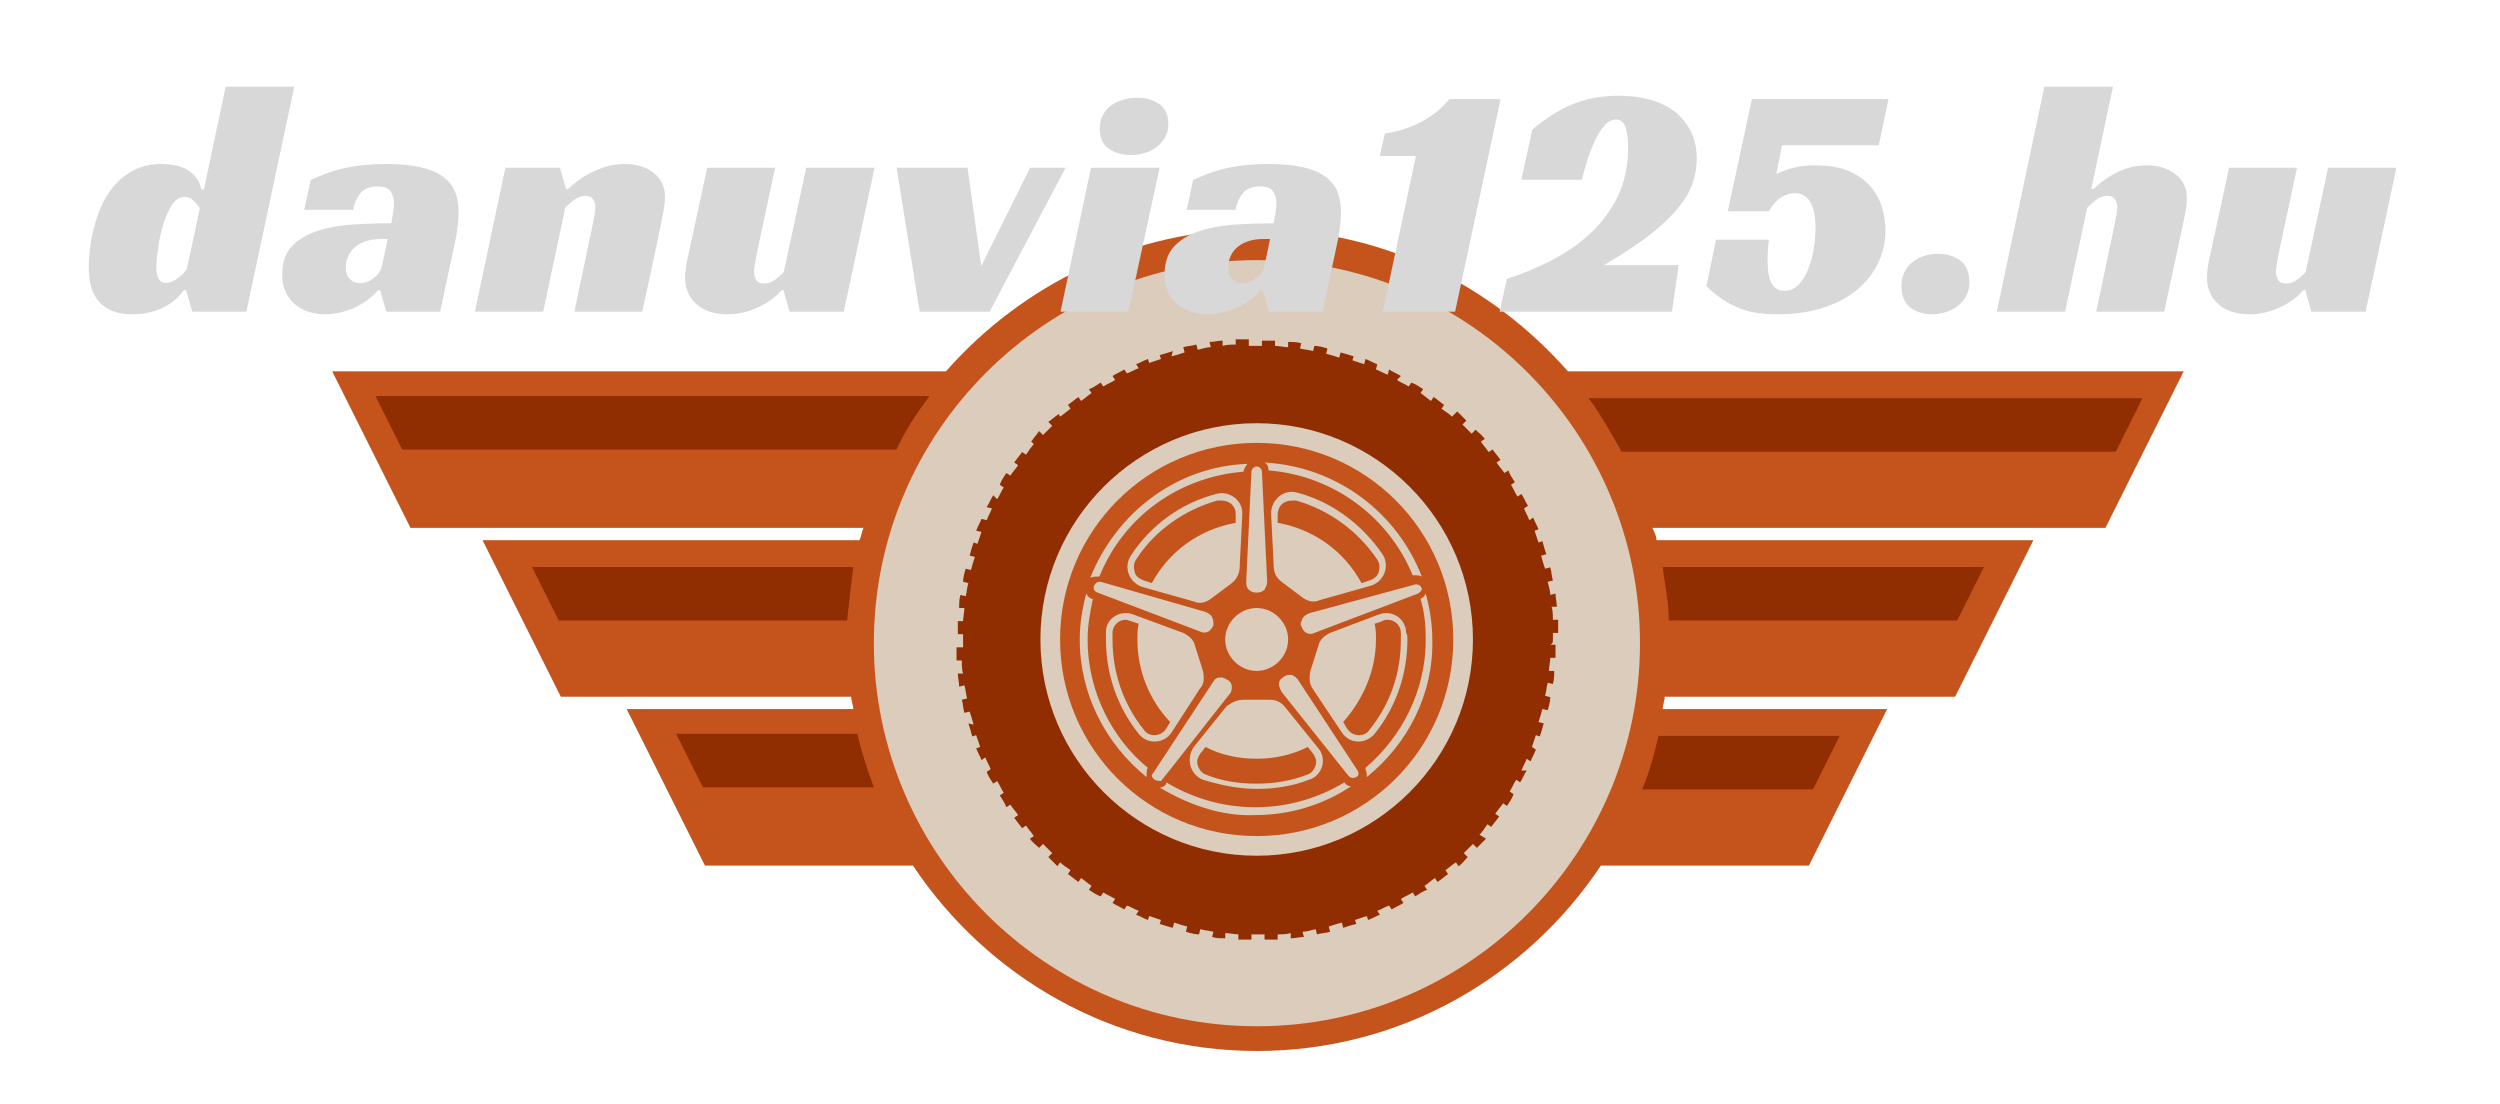
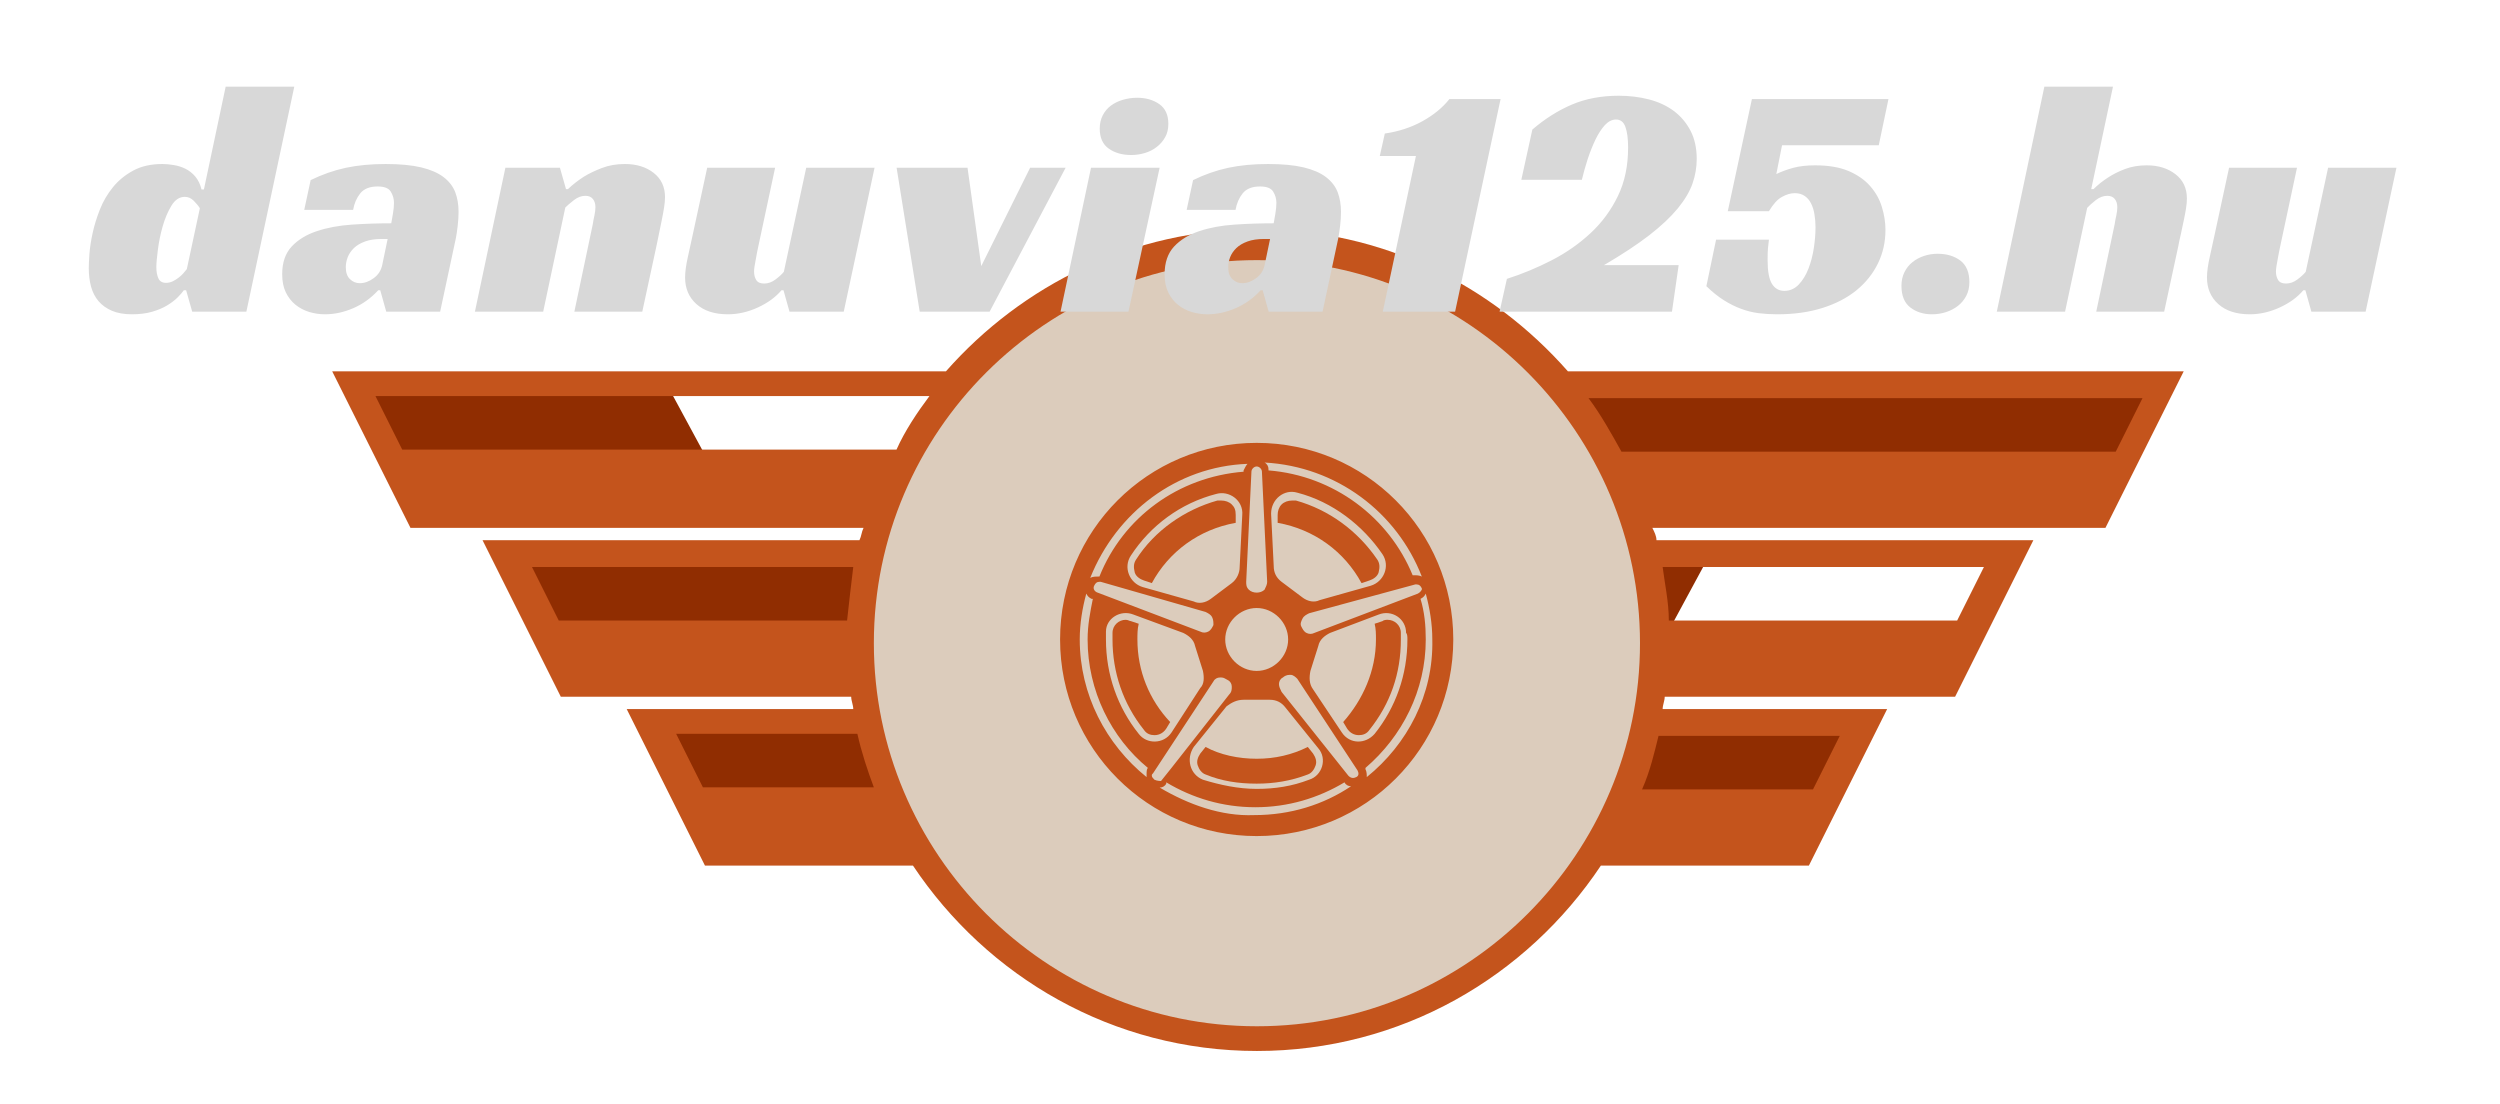
<svg xmlns="http://www.w3.org/2000/svg" width="100%" height="100%" viewBox="0 0 342 151" version="1.1" xml:space="preserve" style="fill-rule:evenodd;clip-rule:evenodd;stroke-linejoin:round;stroke-miterlimit:2;">
  <g id="Artboard1" transform="matrix(1,0,0,1,-84.574,-176.305)">
    <rect x="84.574" y="176.305" width="341.55" height="150.933" style="fill:none;" />
    <g transform="matrix(0.759,0,0,0.759,62.098,64.276)">
      <g>
        <g transform="matrix(0.891,0,0,0.891,27.907,89.764)">
          <g transform="matrix(1,0,0,1,0,6.041)">
            <g transform="matrix(0.45,0,0,0.45,360.782,108.645)">
              <path d="M141.476,124.718L0,124.718L34.599,60.718L176.075,60.718L141.476,124.718Z" style="fill:rgb(144,45,1);fill-rule:nonzero;" />
            </g>
            <g transform="matrix(0.45,0,0,0.45,298.103,108.645)">
              <path d="M141.476,124.718L0,124.718L34.599,60.718L176.075,60.718L141.476,124.718Z" style="fill:rgb(144,45,1);fill-rule:nonzero;" />
            </g>
          </g>
          <g transform="matrix(1,0,0,1,-28.941,40.013)">
            <g transform="matrix(0.45,0,0,0.45,360.782,108.645)">
-               <path d="M141.476,124.718L0,124.718L34.599,60.718L176.075,60.718L141.476,124.718Z" style="fill:rgb(144,45,1);fill-rule:nonzero;" />
-             </g>
+               </g>
            <g transform="matrix(0.45,0,0,0.45,298.103,108.645)">
              <path d="M141.476,124.718L0,124.718L34.599,60.718L176.075,60.718L141.476,124.718Z" style="fill:rgb(144,45,1);fill-rule:nonzero;" />
            </g>
          </g>
          <g transform="matrix(1,0,0,1,-58.675,73.782)">
            <g transform="matrix(0.45,0,0,0.45,360.782,108.645)">
-               <path d="M141.476,124.718L0,124.718L34.599,60.718L176.075,60.718L141.476,124.718Z" style="fill:rgb(144,45,1);fill-rule:nonzero;" />
+               <path d="M141.476,124.718L0,124.718L34.599,60.718L176.075,60.718L141.476,124.718" style="fill:rgb(144,45,1);fill-rule:nonzero;" />
            </g>
            <g transform="matrix(0.45,0,0,0.45,298.103,108.645)">
              <path d="M141.476,124.718L0,124.718L34.599,60.718L176.075,60.718L141.476,124.718Z" style="fill:rgb(144,45,1);fill-rule:nonzero;" />
            </g>
          </g>
          <g transform="matrix(-1,0,0,1,571.469,73.782)">
            <g transform="matrix(0.45,0,0,0.45,360.782,108.645)">
              <path d="M141.476,124.718L0,124.718L34.599,60.718L176.075,60.718L141.476,124.718Z" style="fill:rgb(144,45,1);fill-rule:nonzero;" />
            </g>
            <g transform="matrix(0.45,0,0,0.45,298.103,108.645)">
              <path d="M141.476,124.718L0,124.718L34.599,60.718L176.075,60.718L141.476,124.718Z" style="fill:rgb(144,45,1);fill-rule:nonzero;" />
            </g>
          </g>
          <g transform="matrix(-1,0,0,1,541.734,40.013)">
            <g transform="matrix(0.45,0,0,0.45,360.782,108.645)">
              <path d="M141.476,124.718L0,124.718L34.599,60.718L176.075,60.718L141.476,124.718Z" style="fill:rgb(144,45,1);fill-rule:nonzero;" />
            </g>
            <g transform="matrix(0.45,0,0,0.45,298.103,108.645)">
              <path d="M141.476,124.718L0,124.718L34.599,60.718L176.075,60.718L141.476,124.718Z" style="fill:rgb(144,45,1);fill-rule:nonzero;" />
            </g>
          </g>
          <g transform="matrix(-1,0,0,1,512.794,6.041)">
            <g transform="matrix(0.45,0,0,0.45,360.782,108.645)">
              <path d="M141.476,124.718L0,124.718L34.599,60.718L176.075,60.718L141.476,124.718Z" style="fill:rgb(144,45,1);fill-rule:nonzero;" />
            </g>
            <g transform="matrix(0.45,0,0,0.45,298.103,108.645)">
-               <path d="M141.476,124.718L0,124.718L34.599,60.718L176.075,60.718L141.476,124.718Z" style="fill:rgb(144,45,1);fill-rule:nonzero;" />
-             </g>
+               </g>
          </g>
        </g>
        <g transform="matrix(1.435,0,0,1.435,184.596,191.225)">
          <path d="M0,50C0,77.429 22.571,100 50,100C77.429,100 100,77.429 100,50C100,22.571 77.429,0 50,0C22.571,0 0,22.571 0,50" style="fill:rgb(220,204,188);fill-rule:nonzero;" />
        </g>
        <g transform="matrix(1.013,0,0,1.013,205.332,213.07)">
          <path d="M0,50C0,77.429 22.571,100 50,100C77.429,100 100,77.429 100,50C100,22.571 77.429,0 50,0C22.571,0 0,22.571 0,50" style="fill:rgb(220,204,188);fill-rule:nonzero;" />
        </g>
      </g>
      <g transform="matrix(3.712,0,0,3.712,70.928,73.845)">
        <path d="M94.9,37.9L65,37.9C61.3,33.7 56,31 49.9,31C43.9,31 38.5,33.7 34.8,37.9L5,37.9L8.8,45.5L30.8,45.5C30.7,45.7 30.7,45.9 30.6,46.1L12.3,46.1L16.1,53.7L30.2,53.7C30.2,53.9 30.3,54.1 30.3,54.3L19.3,54.3L23.1,61.9L33.2,61.9C36.8,67.3 42.9,70.9 49.9,70.9C56.9,70.9 63,67.3 66.6,61.9L76.7,61.9L80.5,54.3L69.6,54.3C69.6,54.1 69.7,53.9 69.7,53.7L83.8,53.7L87.6,46.1L69.3,46.1C69.3,45.9 69.2,45.7 69.1,45.5L91.1,45.5L94.9,37.9ZM8.4,41.7L7.1,39.1L34,39.1C33.4,39.9 32.8,40.8 32.4,41.7L8.4,41.7ZM30,50L16,50L14.7,47.4L30.3,47.4C30.2,48.2 30.1,49.1 30,50ZM23,58.1L21.7,55.5L30.5,55.5C30.7,56.4 31,57.3 31.3,58.1L23,58.1ZM49.9,69.7C39.6,69.7 31.3,61.3 31.3,51.1C31.3,40.8 39.7,32.5 49.9,32.5C60.2,32.5 68.5,40.9 68.5,51.1C68.5,61.3 60.2,69.7 49.9,69.7ZM85.2,47.4L83.9,50L69.9,50C69.9,49.1 69.7,48.2 69.6,47.4L85.2,47.4ZM69.4,55.6L78.2,55.6L76.9,58.2L68.6,58.2C69,57.3 69.2,56.4 69.4,55.6ZM67.6,41.8C67.1,40.9 66.6,40 66,39.2L92.9,39.2L91.6,41.8L67.6,41.8Z" style="fill:rgb(196,84,28);fill-rule:nonzero;" />
      </g>
    </g>
    <g transform="matrix(1.793,0,0,1.793,211.663,218.96)">
-       <path d="M47.6,25L47.6,24.5L48,24.5L48,23.5L47.6,23.5C47.6,23.2 47.6,22.8 47.5,22.5L47.9,22.5C47.9,22.2 47.8,21.8 47.8,21.5L47.4,21.6C47.4,21.3 47.3,21 47.2,20.6L47.6,20.5C47.5,20.2 47.5,19.8 47.4,19.5L47,19.6C46.9,19.3 46.8,19 46.7,18.6L47.1,18.5C47,18.2 46.9,17.9 46.8,17.5L46.5,17.6C46.4,17.3 46.3,17 46.2,16.7L46.5,16.6C46.4,16.3 46.2,16 46.1,15.7L45.8,15.9C45.7,15.6 45.5,15.3 45.4,15L45.7,14.8C45.5,14.5 45.4,14.2 45.2,13.9L44.9,14.1C44.7,13.8 44.6,13.5 44.4,13.2L44.7,13C44.5,12.7 44.3,12.4 44.2,12.1L43.9,12.3C43.7,12 43.5,11.8 43.3,11.5L43.6,11.3C43.4,11 43.2,10.8 43,10.5L42.7,10.7C42.5,10.4 42.3,10.2 42.1,9.9L42.4,9.7C42.2,9.4 41.9,9.2 41.7,9L41.4,9.3C41.2,9.1 40.9,8.8 40.7,8.6L41,8.3C40.8,8.1 40.5,7.8 40.3,7.6L39.9,8C39.7,7.8 39.4,7.6 39.1,7.4L39.3,7.1C39,6.9 38.8,6.7 38.5,6.5L38.3,6.8C38,6.6 37.8,6.4 37.5,6.2L37.7,5.9C37.4,5.7 37.1,5.5 36.8,5.4L36.6,5.7C36.3,5.5 36,5.4 35.7,5.2L36,4.9C35.7,4.7 35.4,4.6 35.1,4.4L35,4.8C34.7,4.7 34.4,4.5 34.1,4.4L34.2,4C33.9,3.9 33.6,3.7 33.3,3.6L33.2,4C32.9,3.9 32.6,3.8 32.3,3.7L32.4,3.4C32.1,3.3 31.8,3.2 31.4,3.1L31.3,3.5C31,3.4 30.7,3.3 30.3,3.2L30.4,2.8C30.1,2.7 29.7,2.6 29.4,2.6L29.3,3C29,2.9 28.7,2.9 28.3,2.8L28.4,2.4C28.1,2.3 27.7,2.3 27.4,2.3L27.4,2.7C27.1,2.7 26.7,2.6 26.4,2.6L26.4,2.2L25.4,2.2L25.4,2.6L24.4,2.6L24.4,2.1L23.4,2.1L23.4,2.5C23.1,2.5 22.7,2.5 22.4,2.6L22.4,2.2C22.1,2.2 21.7,2.3 21.4,2.3L21.5,2.7C21.2,2.7 20.9,2.8 20.5,2.9L20.4,2.5C20.1,2.6 19.7,2.6 19.4,2.7L19.5,3.1C19.2,3.2 18.9,3.3 18.5,3.4L18.6,3C18.3,3.1 18,3.2 17.6,3.3L17.7,3.6C17.4,3.7 17.1,3.8 16.8,3.9L16.7,3.6C16.4,3.7 16.1,3.9 15.8,4L16,4.3C15.7,4.4 15.4,4.6 15.1,4.7L14.9,4.4C14.6,4.6 14.3,4.7 14,4.9L14.2,5.2C13.9,5.4 13.6,5.5 13.3,5.7L13.1,5.4C12.8,5.6 12.5,5.8 12.2,5.9L12.4,6.2C12.1,6.4 11.9,6.6 11.6,6.8L11.4,6.5C11.1,6.7 10.9,6.9 10.6,7.1L10.8,7.4C10.5,7.6 10.3,7.8 10,8L9.9,7.8C9.6,8 9.4,8.2 9.1,8.4L9.4,8.7C9.2,8.9 8.9,9.2 8.7,9.4L8.4,9.1C8.2,9.4 8,9.6 7.8,9.9L8,10.1C7.8,10.3 7.6,10.6 7.4,10.9L7.1,10.7C6.9,11 6.7,11.2 6.5,11.5L6.8,11.7C6.6,12 6.4,12.2 6.2,12.5L5.9,12.3C5.7,12.6 5.5,12.9 5.4,13.2L5.7,13.4C5.5,13.7 5.4,14 5.2,14.3L4.9,14C4.7,14.3 4.6,14.6 4.4,14.9L4.8,15C4.7,15.3 4.5,15.6 4.4,15.9L4,15.8C3.9,16.1 3.7,16.4 3.6,16.7L4,16.8C3.9,17.1 3.8,17.4 3.7,17.7L3.4,17.6C3.3,17.9 3.2,18.2 3.1,18.6L3.5,18.7C3.4,19 3.3,19.3 3.2,19.7L2.8,19.6C2.7,19.9 2.6,20.3 2.6,20.6L3,20.7C2.9,21 2.9,21.3 2.8,21.7L2.4,21.6C2.3,21.9 2.3,22.3 2.3,22.6L2.7,22.6C2.7,22.9 2.6,23.3 2.6,23.6L2.2,23.6L2.2,24.6L2.6,24.6L2.6,25.6L2.1,25.6L2.1,26.6L2.5,26.6C2.5,26.9 2.5,27.3 2.6,27.6L2.2,27.6C2.2,27.9 2.3,28.3 2.3,28.6L2.7,28.5C2.8,28.8 2.8,29.1 2.9,29.5L2.5,29.6C2.6,29.9 2.6,30.3 2.7,30.6L3.1,30.5C3.2,30.8 3.3,31.1 3.4,31.5L3,31.4C3.1,31.7 3.2,32 3.3,32.4L3.6,32.3C3.7,32.6 3.8,32.9 3.9,33.2L3.6,33.3C3.7,33.6 3.9,33.9 4,34.2L4.3,34C4.4,34.3 4.6,34.6 4.7,34.9L4.4,35.1C4.5,35.4 4.7,35.7 4.9,36L5.2,35.8C5.4,36.1 5.5,36.4 5.7,36.7L5.4,36.9C5.6,37.2 5.8,37.5 5.9,37.8L6.2,37.6C6.4,37.9 6.6,38.1 6.8,38.4L6.5,38.6C6.7,38.9 6.9,39.1 7.1,39.4L7.4,39.2C7.6,39.5 7.8,39.7 8,40L7.7,40.2C7.9,40.5 8.2,40.7 8.4,40.9L8.7,40.6C8.9,40.8 9.2,41.1 9.4,41.3L9.1,41.6C9.3,41.8 9.6,42.1 9.8,42.3L10,42C10.2,42.2 10.5,42.4 10.8,42.6L10.6,42.9C10.9,43.1 11.1,43.3 11.4,43.5L11.6,43.2C11.9,43.4 12.1,43.6 12.4,43.8L12.2,44.1C12.5,44.3 12.8,44.5 13.1,44.6L13.3,44.3C13.6,44.5 13.9,44.6 14.2,44.8L14,45.1C14.3,45.3 14.6,45.4 14.9,45.6L15.1,45.3C15.4,45.4 15.7,45.6 16,45.7L15.8,46C16.1,46.1 16.4,46.3 16.7,46.4L16.8,46.1C17.1,46.2 17.4,46.3 17.7,46.4L17.6,46.7C17.9,46.8 18.2,46.9 18.6,47L18.7,46.6C19,46.7 19.3,46.8 19.7,46.9L19.6,47.3C19.9,47.4 20.3,47.5 20.6,47.5L20.7,47.1C21,47.2 21.3,47.2 21.7,47.3L21.6,47.7C21.9,47.8 22.3,47.8 22.6,47.8L22.6,47.4C22.9,47.4 23.3,47.5 23.6,47.5L23.6,47.9L24.6,47.9L24.6,47.5L25.6,47.5L25.6,47.9L26.6,47.9L26.6,47.5C26.9,47.5 27.3,47.5 27.6,47.4L27.6,47.8C27.9,47.8 28.3,47.7 28.6,47.7L28.5,47.3C28.8,47.3 29.1,47.2 29.5,47.1L29.6,47.5C29.9,47.4 30.3,47.4 30.6,47.3L30.5,46.9C30.8,46.8 31.1,46.7 31.5,46.6L31.6,47C31.9,46.9 32.2,46.8 32.6,46.7L32.5,46.4C32.8,46.3 33.1,46.2 33.4,46.1L33.5,46.4C33.8,46.3 34.1,46.1 34.4,46L34.2,45.7C34.5,45.6 34.8,45.4 35.1,45.3L35.3,45.6C35.6,45.4 35.9,45.3 36.2,45.1L36,44.8C36.3,44.6 36.6,44.5 36.9,44.3L37.1,44.6C37.4,44.4 37.7,44.2 38,44.1L37.8,43.8C38.1,43.6 38.3,43.4 38.6,43.2L38.8,43.5C39.1,43.3 39.3,43.1 39.6,42.9L39.4,42.6C39.7,42.4 39.9,42.2 40.2,42L40.4,42.3C40.7,42.1 40.9,41.8 41.1,41.6L40.8,41.3C41,41.1 41.3,40.8 41.5,40.6L41.8,40.9C42,40.7 42.3,40.4 42.5,40.2L42,39.9C42.2,39.7 42.4,39.4 42.6,39.1L42.9,39.3C43.1,39 43.3,38.8 43.5,38.5L43.2,38.3C43.4,38 43.6,37.8 43.8,37.5L44.1,37.7C44.3,37.4 44.5,37.1 44.6,36.8L44.3,36.6C44.5,36.3 44.6,36 44.8,35.7L45.1,35.9C45.3,35.6 45.4,35.3 45.6,35L45.2,35C45.3,34.7 45.5,34.4 45.6,34.1L45.9,34.3C46,34 46.2,33.7 46.3,33.4L46,33.2C46.1,32.9 46.2,32.6 46.3,32.3L46.6,32.4C46.7,32.1 46.8,31.8 46.9,31.4L46.5,31.3C46.6,31 46.7,30.7 46.8,30.3L47.2,30.4C47.3,30.1 47.4,29.7 47.4,29.4L47,29.3C47.1,29 47.1,28.7 47.2,28.3L47.6,28.4C47.7,28.1 47.7,27.7 47.7,27.4L47.3,27.4C47.3,27.1 47.4,26.7 47.4,26.4L47.8,26.4L47.8,25.4L47.4,25.4C47.6,25.3 47.6,25.2 47.6,25ZM25,41.5C15.9,41.5 8.5,34.1 8.5,25C8.5,15.9 15.9,8.5 25,8.5C34.1,8.5 41.5,15.9 41.5,25C41.5,34.1 34.1,41.5 25,41.5Z" style="fill:rgb(144,45,1);fill-rule:nonzero;" />
      <path d="M25,10C16.7,10 10,16.7 10,25C10,33.3 16.7,40 25,40C33.3,40 40,33.3 40,25C40,16.7 33.3,10 25,10ZM37.6,20.2C37.4,20.1 37.2,20.1 37,20.1L36.9,20.1C35.1,15.7 30.9,12.5 25.9,12.1L25.9,12C25.9,11.8 25.8,11.6 25.6,11.5C31.1,11.8 35.7,15.3 37.6,20.2ZM36.5,25C36.5,27.7 35.6,30.2 34,32.2C33.3,33 32.1,33 31.5,32.1L29.3,28.8C29,28.4 29,27.9 29.1,27.4C29.3,26.8 29.5,26.1 29.7,25.5C29.8,25 30.2,24.7 30.6,24.5L34.3,23.1C35.3,22.7 36.4,23.4 36.4,24.5C36.5,24.6 36.5,24.8 36.5,25ZM24.6,12.2C24.6,12 24.8,11.8 25,11.8C25.2,11.8 25.4,12 25.4,12.2L25.8,20.6C25.8,20.8 25.7,21 25.6,21.2C25.3,21.5 24.7,21.5 24.4,21.2C24.2,21 24.2,20.8 24.2,20.6L24.6,12.2ZM22.6,25C22.6,23.7 23.7,22.6 25,22.6C26.3,22.6 27.4,23.7 27.4,25C27.4,26.3 26.3,27.4 25,27.4C23.7,27.4 22.6,26.3 22.6,25ZM28.5,21.8L26.9,20.6C26.5,20.3 26.3,19.9 26.3,19.4L26.1,15.4C26.1,14.3 27.1,13.5 28.1,13.8C30.8,14.5 33.1,16.3 34.6,18.5C35.2,19.4 34.7,20.6 33.7,20.9L29.8,22C29.4,22.2 28.9,22.1 28.5,21.8ZM23.1,20.7L21.5,21.9C21.1,22.2 20.6,22.3 20.2,22.1L16.3,21C15.3,20.7 14.8,19.5 15.4,18.6C16.9,16.3 19.2,14.6 21.9,13.9C22.9,13.6 24,14.4 23.9,15.5L23.7,19.5C23.7,19.9 23.5,20.4 23.1,20.7ZM21.1,22.9C21.3,23 21.5,23.1 21.6,23.3C21.7,23.5 21.7,23.7 21.7,23.9C21.6,24.1 21.5,24.3 21.3,24.4C21.1,24.5 20.9,24.5 20.7,24.4L12.8,21.4C12.6,21.3 12.5,21.1 12.6,20.9C12.7,20.7 12.8,20.6 13,20.6L13.1,20.6L21.1,22.9ZM15.6,23.1L19.4,24.5C19.8,24.7 20.2,25 20.3,25.5L20.9,27.4C21,27.9 21,28.4 20.7,28.7L18.5,32.1C17.9,33 16.6,33 16,32.2C14.4,30.2 13.5,27.7 13.5,25L13.5,24.4C13.5,23.4 14.6,22.7 15.6,23.1ZM17.2,35.7C17.1,35.6 17,35.5 17,35.4C17,35.3 17,35.3 17.1,35.2L21.7,28.2C21.8,28 22,27.9 22.2,27.9L22.3,27.9C22.5,27.9 22.6,28 22.8,28.1C23,28.2 23.1,28.4 23.1,28.6C23.1,28.8 23.1,29 22.9,29.2L18.5,34.8L17.7,35.8C17.7,35.8 17.4,35.8 17.2,35.7ZM24,29.6L26,29.6C26.5,29.6 26.9,29.8 27.2,30.2L29.7,33.3C30.4,34.1 30,35.4 29,35.7C27.7,36.2 26.4,36.4 25,36.4C23.6,36.4 22.2,36.1 20.9,35.7C19.9,35.3 19.6,34.1 20.2,33.2L22.7,30.1C23.1,29.8 23.5,29.6 24,29.6ZM26.9,29C26.8,28.8 26.7,28.6 26.7,28.4C26.7,28.2 26.8,28 27,27.9C27.1,27.8 27.3,27.7 27.5,27.7L27.6,27.7C27.8,27.7 28,27.9 28.1,28L32.7,35C32.8,35.2 32.8,35.4 32.6,35.5C32.4,35.6 32.2,35.6 32,35.4L26.9,29ZM37.3,21.5L29.4,24.5C29.2,24.6 29,24.6 28.8,24.5C28.6,24.4 28.5,24.2 28.4,24C28.3,23.8 28.4,23.6 28.5,23.4C28.6,23.2 28.8,23.1 29,23L37.1,20.8L37.2,20.8C37.4,20.8 37.5,20.9 37.6,21.1L37.6,21.2C37.6,21.2 37.5,21.4 37.3,21.5ZM24.3,11.6C24.2,11.7 24.1,11.9 24,12.1L24,12.2C19,12.6 14.8,15.7 13,20.2L12.9,20.2C12.7,20.2 12.5,20.2 12.3,20.3C14.3,15.3 18.9,11.8 24.3,11.6ZM11.5,25C11.5,23.8 11.7,22.6 12,21.5C12.1,21.7 12.2,21.8 12.4,21.9L12.5,21.9C12.3,22.9 12.1,23.9 12.1,25C12.1,28.9 13.9,32.5 16.7,34.8C16.6,34.9 16.6,35.1 16.6,35.3L16.6,35.5C13.5,33 11.5,29.2 11.5,25ZM17.6,36.3C17.8,36.3 18,36.2 18.1,36L18.1,35.9C20.1,37.1 22.4,37.8 24.9,37.8C27.4,37.8 29.7,37.1 31.7,35.9C31.8,36.1 32,36.2 32.2,36.2C30.1,37.6 27.6,38.4 24.8,38.4C22.3,38.5 19.8,37.6 17.6,36.3ZM33.4,35.5C33.4,35.3 33.4,35.1 33.3,34.9L33.3,34.8C36.1,32.4 37.9,28.9 37.9,25C37.9,23.9 37.8,22.9 37.5,21.9C37.7,21.8 37.8,21.7 37.9,21.5C38.2,22.6 38.4,23.8 38.4,25C38.5,29.2 36.5,33 33.4,35.5Z" style="fill:rgb(196,84,28);fill-rule:nonzero;" />
      <path d="M36,24.5C36,23.9 35.5,23.5 35,23.5C34.9,23.5 34.7,23.5 34.6,23.6L34,23.8C34.1,24.2 34.1,24.6 34.1,25C34.1,27.4 33.1,29.6 31.6,31.3L31.9,31.8C32.1,32.1 32.4,32.3 32.8,32.3C33.1,32.3 33.4,32.2 33.6,31.9C35.2,29.9 36,27.6 36,25L36,24.5ZM34.2,18.9C32.7,16.7 30.5,15.1 28,14.4L27.7,14.4C27.4,14.4 27.1,14.5 26.9,14.7C26.7,14.9 26.6,15.2 26.6,15.5L26.6,16.1C29.4,16.6 31.7,18.3 33,20.7L33.6,20.5C33.9,20.4 34.2,20.2 34.3,19.9C34.4,19.5 34.4,19.2 34.2,18.9ZM29.3,33.7L28.9,33.2C27.7,33.8 26.4,34.1 25,34.1C23.6,34.1 22.2,33.8 21.1,33.2L20.7,33.7C20.5,34 20.4,34.3 20.5,34.6C20.6,34.9 20.8,35.2 21.1,35.3C22.3,35.8 23.6,36 25,36C26.3,36 27.6,35.8 28.9,35.3C29.2,35.2 29.4,34.9 29.5,34.6C29.6,34.3 29.5,34 29.3,33.7ZM23.1,14.7C22.9,14.5 22.6,14.4 22.3,14.4L22,14.4C19.5,15.1 17.2,16.7 15.8,18.9C15.6,19.2 15.6,19.5 15.7,19.9C15.8,20.2 16.1,20.4 16.4,20.5L17,20.7C18.3,18.3 20.6,16.6 23.4,16.1L23.4,15.5C23.4,15.1 23.3,14.9 23.1,14.7ZM15.9,25C15.9,24.6 15.9,24.2 16,23.8L15.4,23.6C15.3,23.6 15.2,23.5 15,23.5C14.5,23.5 14,23.9 14,24.5L14,25C14,27.5 14.8,29.9 16.4,31.9C16.6,32.2 16.9,32.3 17.2,32.3C17.6,32.3 17.9,32.1 18.1,31.8L18.4,31.3C16.8,29.6 15.9,27.4 15.9,25Z" style="fill:rgb(196,84,28);fill-rule:nonzero;" />
    </g>
    <g transform="matrix(0.954,0,0,0.954,254.582,218.938)">
      <path d="M-148.966,-17.52L-145.846,-32.26L-136.006,-32.26L-142.876,0L-150.646,0L-151.516,-3.07L-151.846,-3.07C-152.039,-2.783 -152.336,-2.44 -152.736,-2.04C-153.136,-1.64 -153.639,-1.257 -154.246,-0.89C-154.853,-0.523 -155.573,-0.22 -156.406,0.02C-157.239,0.26 -158.199,0.38 -159.286,0.38C-160.406,0.38 -161.359,0.213 -162.146,-0.12C-162.926,-0.453 -163.566,-0.91 -164.066,-1.49C-164.559,-2.063 -164.919,-2.76 -165.146,-3.58C-165.366,-4.393 -165.476,-5.28 -165.476,-6.24C-165.476,-6.653 -165.446,-7.317 -165.386,-8.23C-165.319,-9.143 -165.166,-10.153 -164.926,-11.26C-164.686,-12.36 -164.336,-13.493 -163.876,-14.66C-163.409,-15.833 -162.783,-16.9 -161.996,-17.86C-161.216,-18.82 -160.249,-19.61 -159.096,-20.23C-157.943,-20.857 -156.549,-21.17 -154.916,-21.17C-154.409,-21.17 -153.866,-21.12 -153.286,-21.02C-152.713,-20.927 -152.163,-20.753 -151.636,-20.5C-151.103,-20.24 -150.629,-19.87 -150.216,-19.39C-149.803,-18.91 -149.499,-18.287 -149.306,-17.52L-148.966,-17.52ZM-151.706,-16.46C-152.473,-16.46 -153.113,-16.037 -153.626,-15.19C-154.139,-14.343 -154.556,-13.36 -154.876,-12.24C-155.196,-11.12 -155.426,-10 -155.566,-8.88C-155.713,-7.76 -155.786,-6.927 -155.786,-6.38C-155.786,-5.74 -155.689,-5.207 -155.496,-4.78C-155.303,-4.347 -154.936,-4.13 -154.396,-4.13C-154.076,-4.13 -153.763,-4.2 -153.456,-4.34C-153.149,-4.487 -152.863,-4.663 -152.596,-4.87C-152.323,-5.077 -152.089,-5.293 -151.896,-5.52C-151.703,-5.747 -151.543,-5.94 -151.416,-6.1L-149.546,-14.83C-149.766,-15.183 -150.063,-15.543 -150.436,-15.91C-150.803,-16.277 -151.226,-16.46 -151.706,-16.46ZM-134.58,-14.59L-133.66,-18.86C-132.033,-19.66 -130.363,-20.247 -128.65,-20.62C-126.937,-20.987 -125.023,-21.17 -122.91,-21.17C-120.863,-21.17 -119.167,-21.01 -117.82,-20.69C-116.48,-20.37 -115.41,-19.907 -114.61,-19.3C-113.81,-18.687 -113.25,-17.967 -112.93,-17.14C-112.61,-16.307 -112.45,-15.36 -112.45,-14.3C-112.45,-13.693 -112.49,-13.04 -112.57,-12.34C-112.65,-11.633 -112.737,-11.04 -112.83,-10.56L-115.09,0L-122.82,0L-123.68,-3.07L-123.97,-3.07C-124.99,-1.95 -126.18,-1.093 -127.54,-0.5C-128.9,0.087 -130.253,0.38 -131.6,0.38C-132.367,0.38 -133.12,0.27 -133.86,0.05C-134.593,-0.177 -135.247,-0.52 -135.82,-0.98C-136.4,-1.447 -136.867,-2.04 -137.22,-2.76C-137.567,-3.48 -137.74,-4.353 -137.74,-5.38C-137.74,-7.04 -137.287,-8.36 -136.38,-9.34C-135.467,-10.313 -134.267,-11.047 -132.78,-11.54C-131.287,-12.04 -129.607,-12.353 -127.74,-12.48C-125.867,-12.607 -123.987,-12.67 -122.1,-12.67C-122.033,-12.99 -121.953,-13.447 -121.86,-14.04C-121.76,-14.633 -121.71,-15.153 -121.71,-15.6C-121.71,-16.173 -121.863,-16.71 -122.17,-17.21C-122.47,-17.703 -123.1,-17.95 -124.06,-17.95C-125.18,-17.95 -126.007,-17.623 -126.54,-16.97C-127.067,-16.31 -127.41,-15.517 -127.57,-14.59L-134.58,-14.59ZM-123.39,-6.72L-122.62,-10.42L-123.49,-10.42C-124.417,-10.42 -125.207,-10.3 -125.86,-10.06C-126.52,-9.82 -127.05,-9.507 -127.45,-9.12C-127.85,-8.733 -128.147,-8.3 -128.34,-7.82C-128.527,-7.34 -128.62,-6.86 -128.62,-6.38C-128.62,-5.613 -128.42,-5.04 -128.02,-4.66C-127.62,-4.273 -127.15,-4.08 -126.61,-4.08C-125.937,-4.08 -125.273,-4.32 -124.62,-4.8C-123.96,-5.28 -123.55,-5.92 -123.39,-6.72ZM-97.044,-17.57L-96.764,-17.57C-96.091,-18.21 -95.337,-18.8 -94.504,-19.34C-93.771,-19.793 -92.907,-20.21 -91.914,-20.59C-90.921,-20.977 -89.817,-21.17 -88.604,-21.17C-86.937,-21.17 -85.561,-20.747 -84.474,-19.9C-83.387,-19.047 -82.844,-17.887 -82.844,-16.42C-82.844,-16 -82.891,-15.493 -82.984,-14.9C-83.077,-14.313 -83.191,-13.7 -83.324,-13.06C-83.451,-12.42 -83.584,-11.77 -83.724,-11.11C-83.871,-10.457 -83.991,-9.873 -84.084,-9.36L-86.104,0L-95.844,0L-93.204,-12.53C-93.144,-12.943 -93.064,-13.367 -92.964,-13.8C-92.871,-14.233 -92.824,-14.627 -92.824,-14.98C-92.824,-15.46 -92.944,-15.85 -93.184,-16.15C-93.424,-16.457 -93.784,-16.61 -94.264,-16.61C-94.837,-16.61 -95.391,-16.4 -95.924,-15.98C-96.451,-15.567 -96.857,-15.217 -97.144,-14.93L-100.314,0L-110.104,0L-105.734,-20.64L-97.914,-20.64L-97.044,-17.57ZM-65.806,-5.71L-62.596,-20.64L-52.796,-20.64L-57.216,0L-64.996,0L-65.856,-3.07L-66.146,-3.07C-66.979,-2.077 -68.106,-1.253 -69.526,-0.6C-70.953,0.053 -72.386,0.38 -73.826,0.38C-75.746,0.38 -77.249,-0.107 -78.336,-1.08C-79.423,-2.053 -79.966,-3.327 -79.966,-4.9C-79.966,-5.7 -79.829,-6.7 -79.556,-7.9C-79.289,-9.1 -79.043,-10.227 -78.816,-11.28L-76.796,-20.64L-67.056,-20.64L-69.456,-9.41C-69.523,-9.15 -69.586,-8.847 -69.646,-8.5C-69.713,-8.147 -69.776,-7.8 -69.836,-7.46C-69.903,-7.127 -69.959,-6.807 -70.006,-6.5C-70.053,-6.2 -70.076,-5.953 -70.076,-5.76C-70.076,-5.28 -69.973,-4.873 -69.766,-4.54C-69.559,-4.2 -69.183,-4.03 -68.636,-4.03C-68.063,-4.03 -67.519,-4.223 -67.006,-4.61C-66.493,-4.99 -66.093,-5.357 -65.806,-5.71ZM-46.326,0L-49.636,-20.64L-39.466,-20.64L-37.496,-6.53L-30.486,-20.64L-25.396,-20.64L-36.296,0L-46.326,0ZM-11.918,-20.64L-16.388,0L-26.128,0L-21.758,-20.64L-11.918,-20.64ZM-10.668,-26.93C-10.668,-26.19 -10.821,-25.55 -11.128,-25.01C-11.435,-24.463 -11.835,-24 -12.328,-23.62C-12.821,-23.233 -13.388,-22.943 -14.028,-22.75C-14.668,-22.557 -15.325,-22.46 -15.998,-22.46C-17.278,-22.46 -18.351,-22.767 -19.218,-23.38C-20.078,-23.987 -20.508,-24.947 -20.508,-26.26C-20.508,-26.96 -20.365,-27.59 -20.078,-28.15C-19.791,-28.71 -19.401,-29.173 -18.908,-29.54C-18.408,-29.913 -17.831,-30.193 -17.178,-30.38C-16.518,-30.573 -15.838,-30.67 -15.138,-30.67C-13.891,-30.67 -12.835,-30.367 -11.968,-29.76C-11.101,-29.153 -10.668,-28.21 -10.668,-26.93ZM-8.044,-14.59L-7.124,-18.86C-5.497,-19.66 -3.827,-20.247 -2.114,-20.62C-0.401,-20.987 1.513,-21.17 3.626,-21.17C5.673,-21.17 7.369,-21.01 8.716,-20.69C10.056,-20.37 11.126,-19.907 11.926,-19.3C12.726,-18.687 13.286,-17.967 13.606,-17.14C13.926,-16.307 14.086,-15.36 14.086,-14.3C14.086,-13.693 14.046,-13.04 13.966,-12.34C13.886,-11.633 13.799,-11.04 13.706,-10.56L11.446,0L3.716,0L2.856,-3.07L2.566,-3.07C1.546,-1.95 0.356,-1.093 -1.004,-0.5C-2.364,0.087 -3.717,0.38 -5.064,0.38C-5.831,0.38 -6.584,0.27 -7.324,0.05C-8.057,-0.177 -8.711,-0.52 -9.284,-0.98C-9.864,-1.447 -10.331,-2.04 -10.684,-2.76C-11.031,-3.48 -11.204,-4.353 -11.204,-5.38C-11.204,-7.04 -10.751,-8.36 -9.844,-9.34C-8.931,-10.313 -7.731,-11.047 -6.244,-11.54C-4.751,-12.04 -3.071,-12.353 -1.204,-12.48C0.669,-12.607 2.549,-12.67 4.436,-12.67C4.503,-12.99 4.583,-13.447 4.676,-14.04C4.776,-14.633 4.826,-15.153 4.826,-15.6C4.826,-16.173 4.673,-16.71 4.366,-17.21C4.066,-17.703 3.436,-17.95 2.476,-17.95C1.356,-17.95 0.529,-17.623 -0.004,-16.97C-0.531,-16.31 -0.874,-15.517 -1.034,-14.59L-8.044,-14.59ZM3.146,-6.72L3.916,-10.42L3.046,-10.42C2.119,-10.42 1.329,-10.3 0.676,-10.06C0.016,-9.82 -0.514,-9.507 -0.914,-9.12C-1.314,-8.733 -1.611,-8.3 -1.804,-7.82C-1.991,-7.34 -2.084,-6.86 -2.084,-6.38C-2.084,-5.613 -1.884,-5.04 -1.484,-4.66C-1.084,-4.273 -0.614,-4.08 -0.074,-4.08C0.599,-4.08 1.263,-4.32 1.916,-4.8C2.576,-5.28 2.986,-5.92 3.146,-6.72ZM19.652,-22.32L20.372,-25.54C22.352,-25.827 24.152,-26.417 25.772,-27.31C27.385,-28.21 28.672,-29.267 29.632,-30.48L36.972,-30.48L30.452,0L20.082,0L24.832,-22.32L19.652,-22.32ZM36.828,0L37.878,-4.7C40.085,-5.407 42.228,-6.297 44.308,-7.37C46.388,-8.443 48.245,-9.74 49.878,-11.26C51.511,-12.78 52.815,-14.547 53.788,-16.56C54.768,-18.573 55.258,-20.893 55.258,-23.52C55.258,-24.8 55.128,-25.793 54.868,-26.5C54.615,-27.2 54.168,-27.55 53.528,-27.55C52.955,-27.55 52.418,-27.28 51.918,-26.74C51.425,-26.193 50.978,-25.503 50.578,-24.67C50.178,-23.837 49.808,-22.91 49.468,-21.89C49.135,-20.863 48.855,-19.87 48.628,-18.91L39.948,-18.91L41.528,-26.11C43.321,-27.65 45.208,-28.843 47.188,-29.69C49.175,-30.537 51.415,-30.96 53.908,-30.96C55.448,-30.96 56.898,-30.783 58.258,-30.43C59.618,-30.077 60.801,-29.527 61.808,-28.78C62.815,-28.027 63.615,-27.08 64.208,-25.94C64.801,-24.807 65.098,-23.457 65.098,-21.89C65.098,-20.703 64.898,-19.533 64.498,-18.38C64.098,-17.233 63.395,-16.043 62.388,-14.81C61.375,-13.577 60.015,-12.297 58.308,-10.97C56.595,-9.643 54.425,-8.21 51.798,-6.67L62.508,-6.67L61.548,0L36.828,0ZM92.592,-30.48L91.202,-23.86L77.332,-23.86L76.512,-19.73C77.245,-20.083 78.052,-20.38 78.932,-20.62C79.812,-20.86 80.862,-20.98 82.082,-20.98C84.002,-20.98 85.602,-20.707 86.882,-20.16C88.162,-19.613 89.192,-18.893 89.972,-18C90.759,-17.107 91.319,-16.107 91.652,-15C91.992,-13.893 92.162,-12.797 92.162,-11.71C92.162,-9.983 91.802,-8.383 91.082,-6.91C90.362,-5.437 89.339,-4.157 88.012,-3.07C86.679,-1.983 85.052,-1.137 83.132,-0.53C81.212,0.077 79.052,0.38 76.652,0.38C75.725,0.38 74.832,0.327 73.972,0.22C73.105,0.107 72.265,-0.103 71.452,-0.41C70.632,-0.71 69.815,-1.117 69.002,-1.63C68.182,-2.143 67.342,-2.817 66.482,-3.65L67.872,-10.32L75.452,-10.32C75.392,-9.84 75.345,-9.423 75.312,-9.07C75.279,-8.717 75.262,-8.157 75.262,-7.39C75.262,-5.79 75.472,-4.653 75.892,-3.98C76.305,-3.313 76.895,-2.98 77.662,-2.98C78.462,-2.98 79.152,-3.283 79.732,-3.89C80.305,-4.497 80.769,-5.257 81.122,-6.17C81.475,-7.083 81.732,-8.067 81.892,-9.12C82.052,-10.173 82.132,-11.167 82.132,-12.1C82.132,-12.74 82.082,-13.353 81.982,-13.94C81.889,-14.533 81.729,-15.053 81.502,-15.5C81.282,-15.953 80.979,-16.313 80.592,-16.58C80.205,-16.853 79.725,-16.99 79.152,-16.99C78.579,-16.99 77.972,-16.813 77.332,-16.46C76.692,-16.113 76.065,-15.427 75.452,-14.4L69.552,-14.4L73.012,-30.48L92.592,-30.48ZM104.196,-4.22C104.196,-3.487 104.046,-2.833 103.746,-2.26C103.439,-1.68 103.039,-1.2 102.546,-0.82C102.046,-0.433 101.476,-0.137 100.836,0.07C100.196,0.277 99.526,0.38 98.826,0.38C97.606,0.38 96.573,0.053 95.726,-0.6C94.879,-1.253 94.456,-2.287 94.456,-3.7C94.456,-4.433 94.599,-5.087 94.886,-5.66C95.173,-6.24 95.556,-6.72 96.036,-7.1C96.516,-7.487 97.069,-7.783 97.696,-7.99C98.323,-8.197 98.969,-8.3 99.636,-8.3C100.949,-8.3 102.039,-7.973 102.906,-7.32C103.766,-6.667 104.196,-5.633 104.196,-4.22ZM124.788,-32.26L121.668,-17.57L121.998,-17.57C122.605,-18.177 123.308,-18.737 124.108,-19.25C124.781,-19.697 125.581,-20.097 126.508,-20.45C127.441,-20.803 128.481,-20.98 129.628,-20.98C131.295,-20.98 132.671,-20.553 133.758,-19.7C134.845,-18.853 135.388,-17.693 135.388,-16.22C135.388,-15.773 135.341,-15.27 135.248,-14.71C135.155,-14.15 135.041,-13.56 134.908,-12.94C134.781,-12.313 134.648,-11.687 134.508,-11.06C134.361,-10.44 134.241,-9.873 134.148,-9.36L132.128,0L122.388,0L125.028,-12.53C125.088,-12.943 125.168,-13.367 125.268,-13.8C125.361,-14.233 125.408,-14.627 125.408,-14.98C125.408,-15.46 125.288,-15.85 125.048,-16.15C124.808,-16.457 124.448,-16.61 123.968,-16.61C123.395,-16.61 122.841,-16.4 122.308,-15.98C121.781,-15.567 121.375,-15.2 121.088,-14.88L117.918,0L108.128,0L114.948,-32.26L124.788,-32.26ZM152.426,-5.71L155.636,-20.64L165.436,-20.64L161.016,0L153.236,0L152.376,-3.07L152.086,-3.07C151.253,-2.077 150.126,-1.253 148.706,-0.6C147.279,0.053 145.846,0.38 144.406,0.38C142.486,0.38 140.983,-0.107 139.896,-1.08C138.809,-2.053 138.266,-3.327 138.266,-4.9C138.266,-5.7 138.403,-6.7 138.676,-7.9C138.943,-9.1 139.189,-10.227 139.416,-11.28L141.436,-20.64L151.176,-20.64L148.776,-9.41C148.709,-9.15 148.646,-8.847 148.586,-8.5C148.519,-8.147 148.456,-7.8 148.396,-7.46C148.329,-7.127 148.273,-6.807 148.226,-6.5C148.179,-6.2 148.156,-5.953 148.156,-5.76C148.156,-5.28 148.259,-4.873 148.466,-4.54C148.673,-4.2 149.049,-4.03 149.596,-4.03C150.169,-4.03 150.713,-4.223 151.226,-4.61C151.739,-4.99 152.139,-5.357 152.426,-5.71Z" style="fill:rgb(216,216,216);fill-rule:nonzero;" />
    </g>
  </g>
</svg>